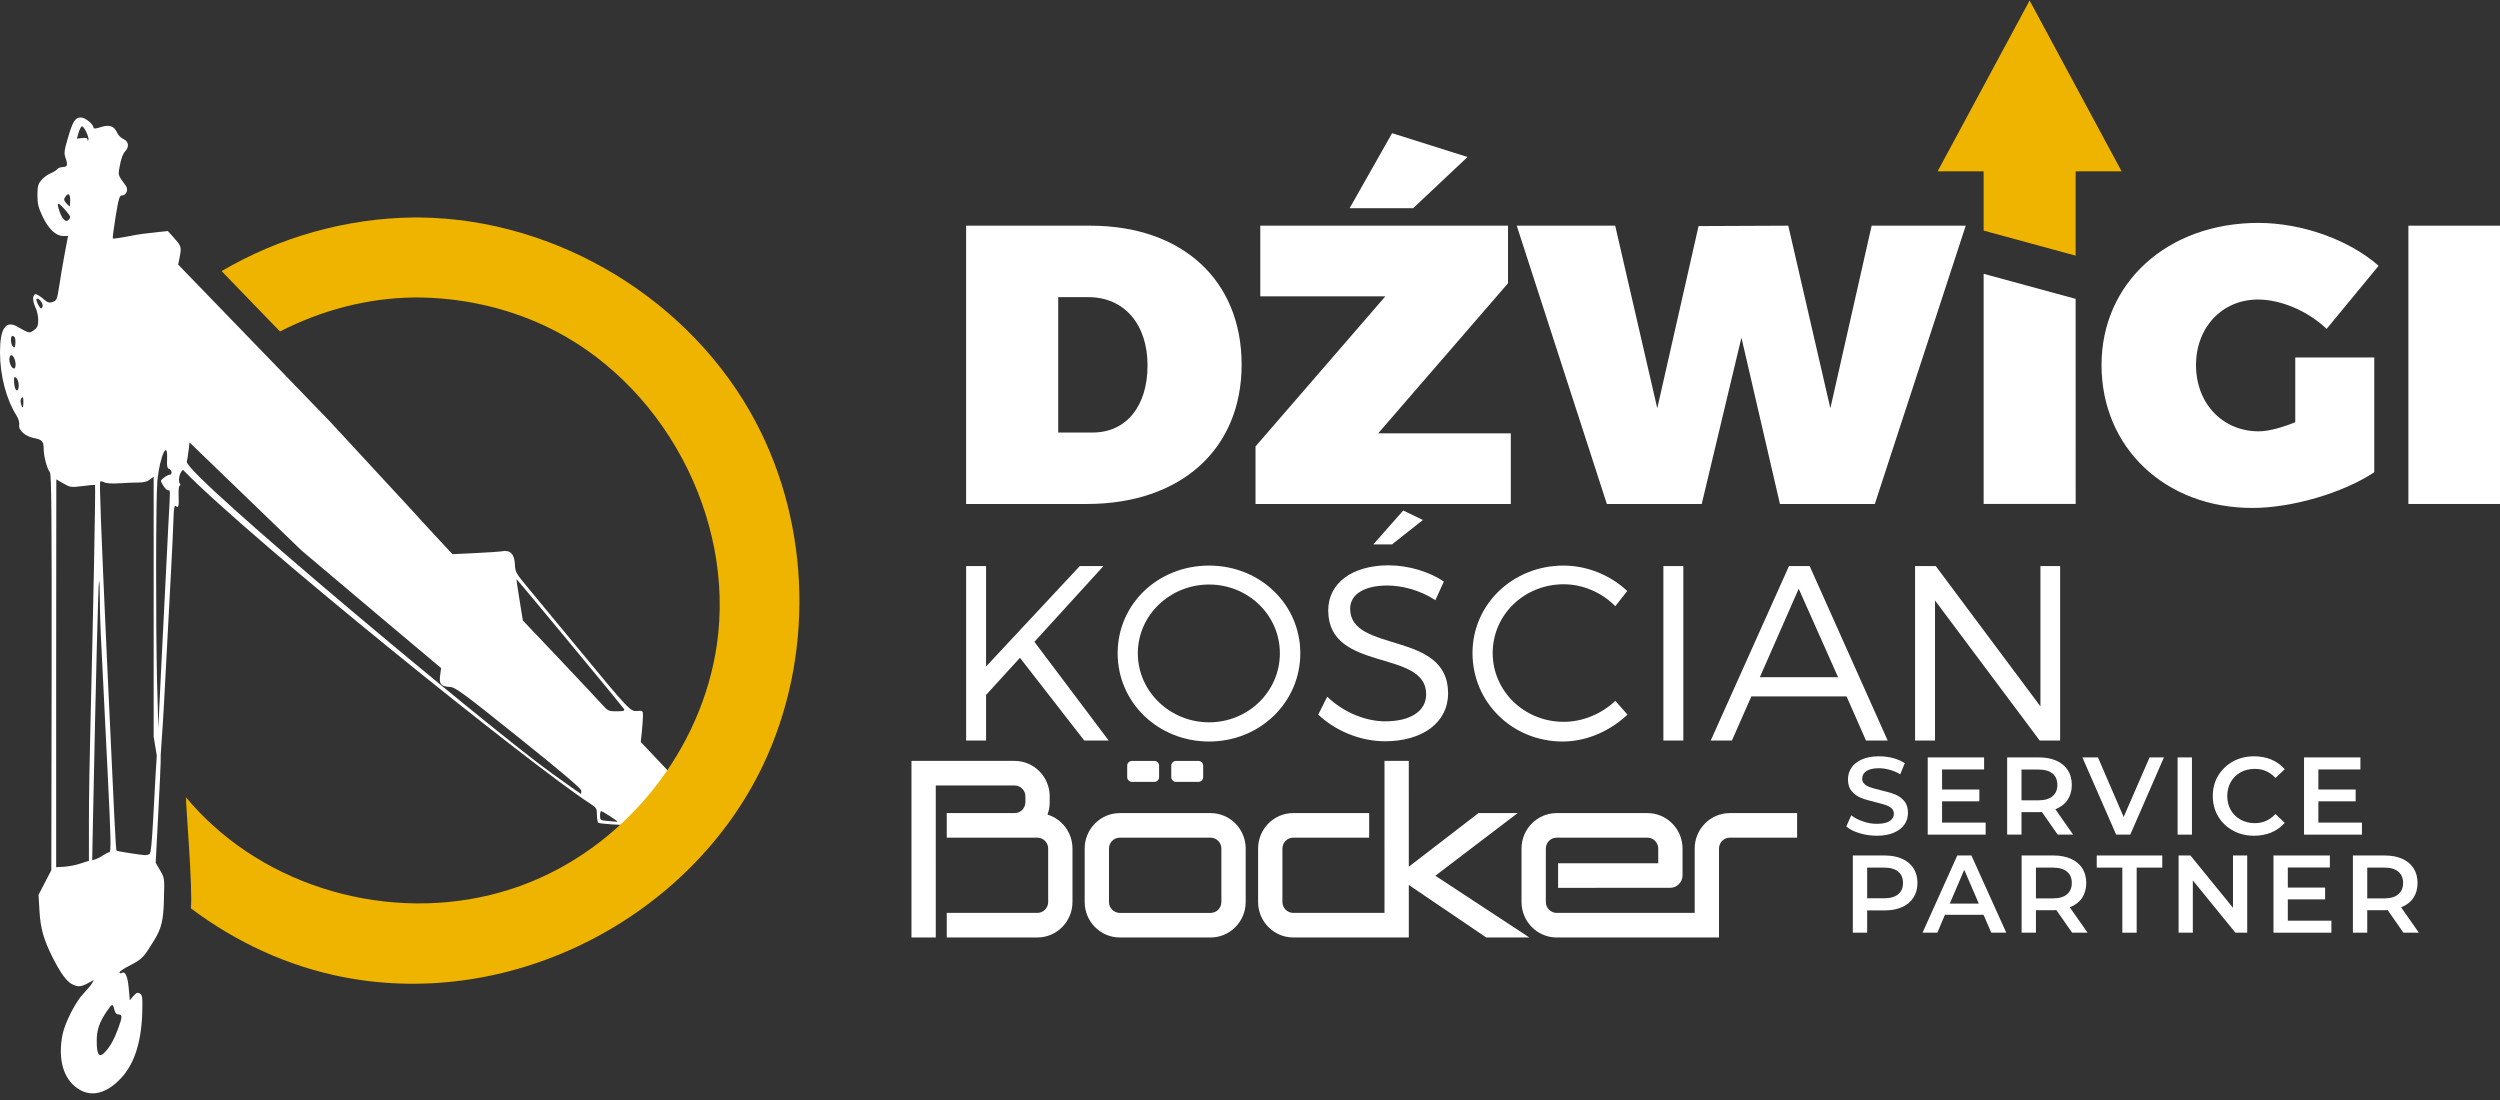
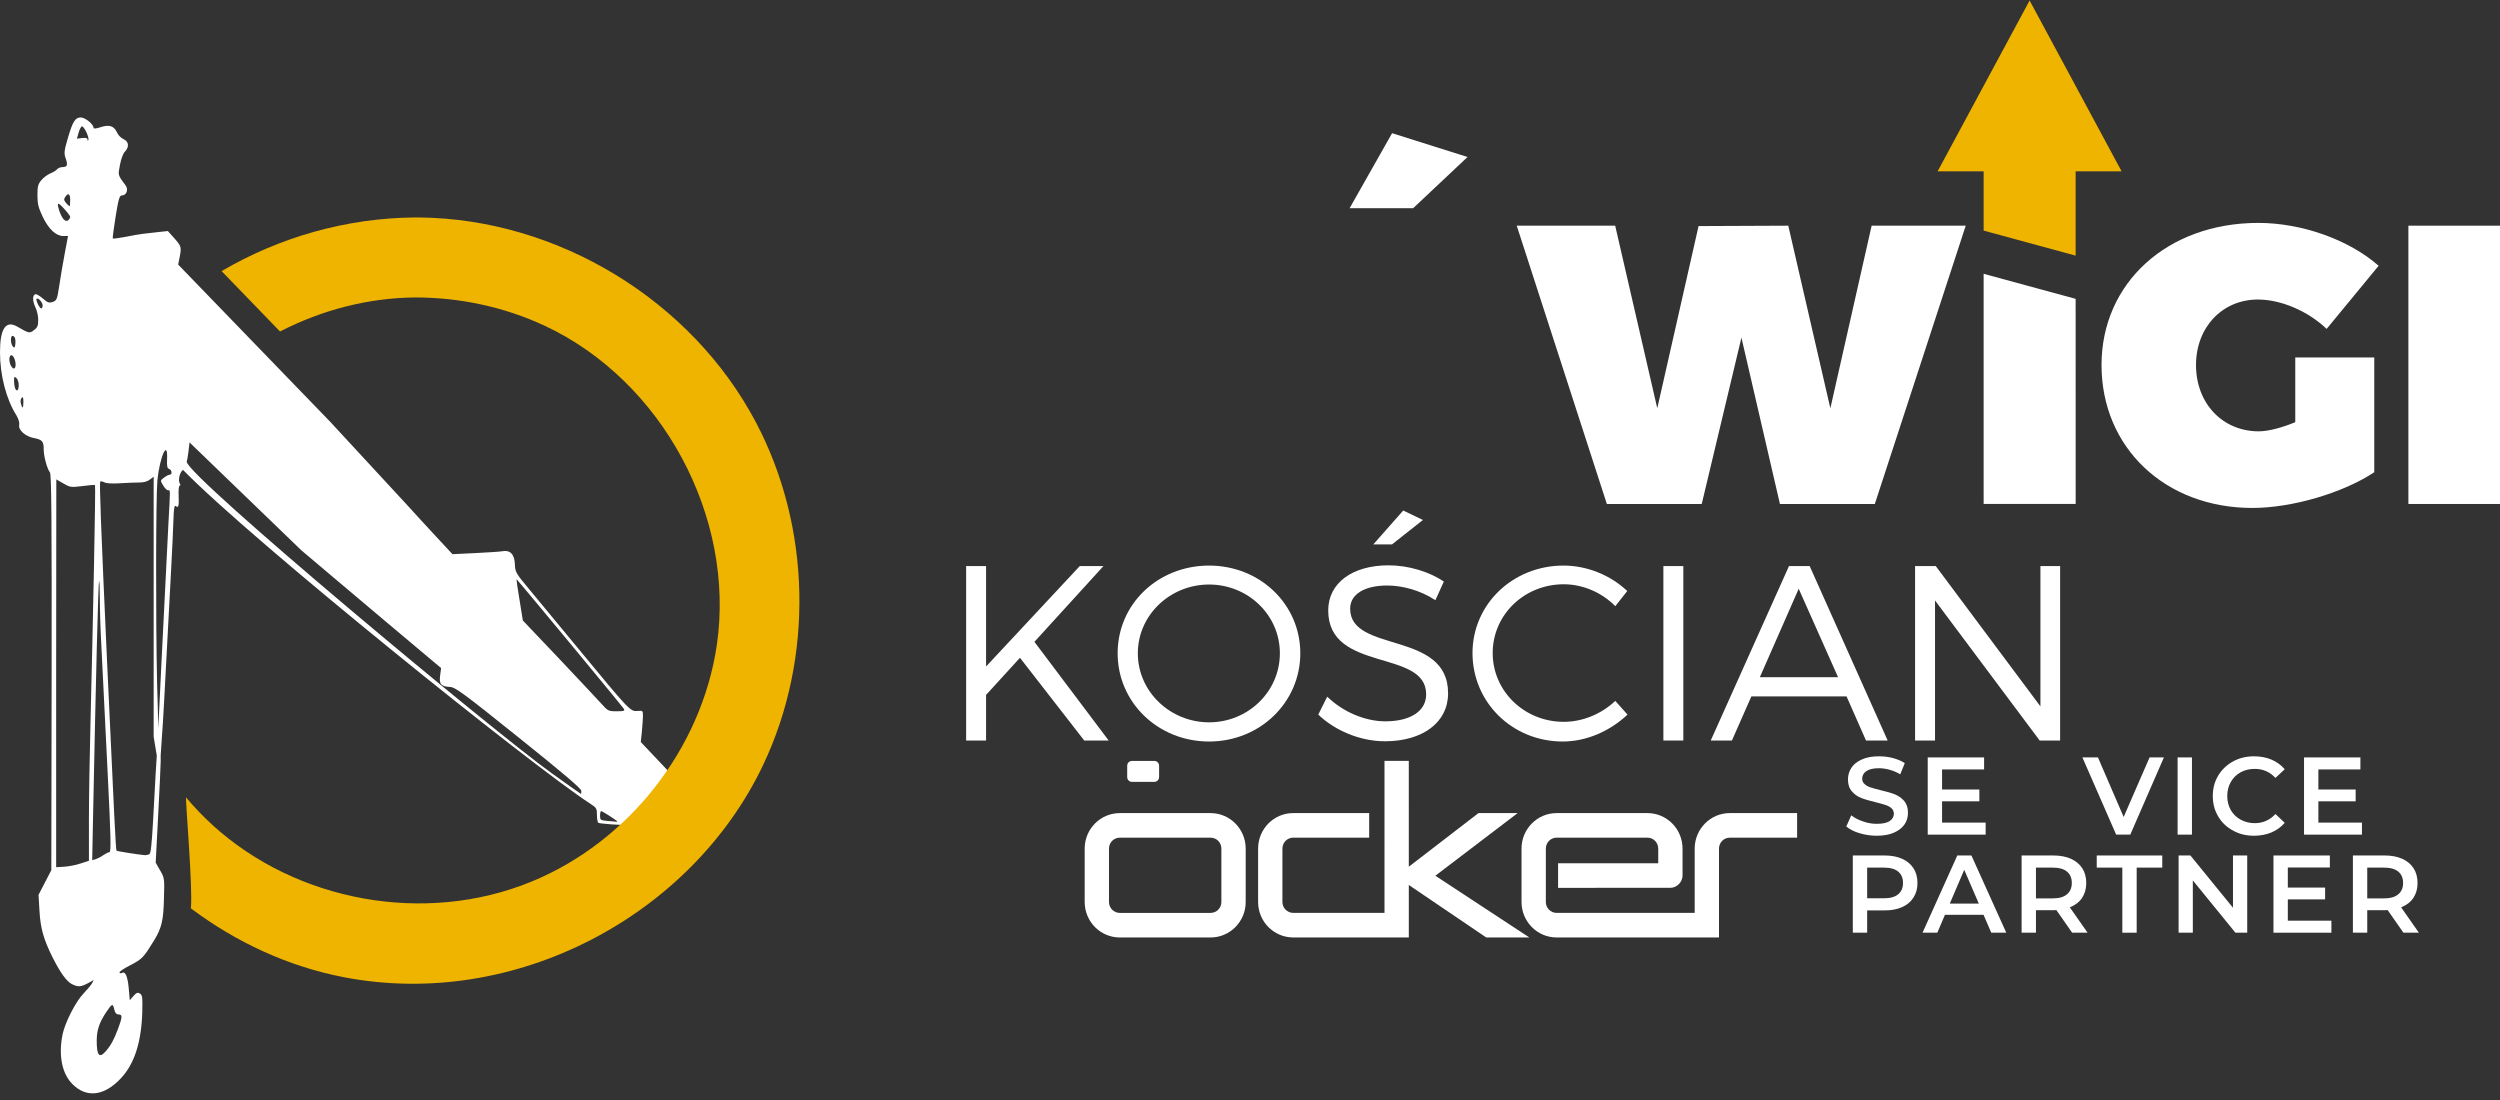
<svg xmlns="http://www.w3.org/2000/svg" width="100%" height="100%" viewBox="0 0 375 165" version="1.1" xml:space="preserve" style="fill-rule:evenodd;clip-rule:evenodd;stroke-linejoin:round;stroke-miterlimit:2;">
  <rect x="0" y="0" width="375" height="165" fill="#333333" stroke="none" />
  <g transform="matrix(1,0,0,1,-429,-277.381)">
    <g>
      <g transform="matrix(0.623,0,0,0.623,-1278.91,123.845)">
        <g>
          <g transform="matrix(1,0,0,1,0.611,-0.683)">
            <g transform="matrix(95.584,0,0,95.584,2968.65,368.472)">
-               <path d="M0.05,-0.701L0.05,-0L0.354,-0C0.591,-0 0.744,-0.138 0.744,-0.351C0.744,-0.564 0.594,-0.701 0.363,-0.701L0.05,-0.701ZM0.282,-0.521L0.358,-0.521C0.448,-0.521 0.507,-0.453 0.507,-0.349C0.507,-0.246 0.453,-0.18 0.369,-0.18L0.282,-0.18L0.282,-0.521Z" style="fill:white;fill-rule:nonzero;" />
-             </g>
+               </g>
            <g transform="matrix(95.584,0,0,95.584,3041.2,368.472)">
              <path d="M0.554,-0.874L0.364,-0.934L0.257,-0.745L0.417,-0.745L0.554,-0.874Z" style="fill:white;" />
-               <path d="M0.656,-0.556L0.656,-0.701L0.032,-0.701L0.032,-0.523L0.347,-0.523L0.02,-0.145L0.02,0L0.663,0L0.663,-0.178L0.329,-0.178L0.656,-0.556Z" style="fill:white;" />
            </g>
            <g transform="matrix(95.584,0,0,95.584,3106.48,368.472)">
              <path d="M0.897,-0L1.126,-0.701L0.889,-0.701L0.785,-0.241L0.679,-0.701L0.453,-0.7L0.349,-0.241L0.243,-0.701L-0.005,-0.701L0.222,-0L0.461,-0L0.561,-0.419L0.658,-0L0.897,-0Z" style="fill:white;fill-rule:nonzero;" />
            </g>
            <g transform="matrix(95.584,0,0,95.584,3245.37,368.472)">
              <path d="M0.503,-0.369L0.503,-0.206C0.469,-0.192 0.435,-0.183 0.411,-0.183C0.32,-0.183 0.253,-0.253 0.253,-0.35C0.253,-0.445 0.319,-0.515 0.409,-0.515C0.467,-0.515 0.535,-0.486 0.582,-0.441L0.713,-0.6C0.638,-0.666 0.519,-0.708 0.41,-0.708C0.181,-0.708 0.015,-0.557 0.015,-0.35C0.015,-0.142 0.175,0.01 0.395,0.01C0.495,0.01 0.624,-0.028 0.702,-0.08L0.702,-0.369L0.503,-0.369Z" style="fill:white;fill-rule:nonzero;" />
            </g>
            <g transform="matrix(95.584,0,0,95.584,3315.91,368.472)">
              <rect x="0.05" y="-0.701" width="0.232" height="0.701" style="fill:white;" />
            </g>
            <g transform="matrix(1,0,0,1,-203.451,11.626)">
              <path d="M3421.87,301.429L3444.02,307.458L3444.03,356.841L3421.87,356.841L3421.87,301.429Z" style="fill:white;" />
            </g>
            <g transform="matrix(1,0,0,1,-203.451,11.626)">
              <path d="M3455.09,276.755L3444.02,276.755L3444.02,297.056L3421.87,291.027L3421.87,276.755L3410.79,276.755L3432.94,235.626L3455.09,276.755Z" style="fill:rgb(239,180,0);" />
            </g>
          </g>
          <g transform="matrix(1,0,0,1,-103.776,-3.731)">
            <g transform="matrix(60,0,0,60,3071.46,428.472)">
              <path d="M0.58,-0L0.678,-0L0.38,-0.396L0.657,-0.7L0.562,-0.7L0.186,-0.297L0.186,-0.7L0.106,-0.7L0.106,-0L0.186,-0L0.186,-0.183L0.322,-0.332L0.58,-0Z" style="fill:white;fill-rule:nonzero;" />
              <g transform="matrix(0.025,0,0,0.025,-14.448,-10.56)">
                <g transform="matrix(0.517,0,0,0.517,145.261,-370.836)">
                  <g transform="matrix(2,0,0,2,924.315,1567.86)">
                    <path d="M0,8.287C0,9.224 -0.751,9.983 -1.678,9.983L-15.77,9.983C-16.697,9.983 -17.448,9.224 -17.448,8.287L-17.448,0C-17.448,-0.937 -16.697,-1.697 -15.77,-1.697L-1.678,-1.697C-0.751,-1.697 0,-0.937 0,0L0,8.287ZM3.773,8.287L3.773,0C3.773,-3.042 1.332,-5.51 -1.678,-5.51L-15.77,-5.51C-18.78,-5.51 -21.221,-3.042 -21.221,0L-21.221,8.287C-21.221,11.331 -18.78,13.797 -15.77,13.797L-1.678,13.797C1.332,13.797 3.773,11.331 3.773,8.287" style="fill:white;fill-rule:nonzero;" />
                  </g>
                  <g transform="matrix(2,0,0,2,918.661,1542.13)">
-                     <path d="M0,1.763L0,-0C0,-0.413 -0.331,-0.747 -0.74,-0.747L-4.213,-0.747C-4.622,-0.747 -4.953,-0.413 -4.953,-0L-4.953,1.763C-4.953,2.175 -4.622,2.51 -4.213,2.51L-0.74,2.51C-0.331,2.51 0,2.175 0,1.763" style="fill:white;fill-rule:nonzero;" />
-                   </g>
+                     </g>
                  <g transform="matrix(2,0,0,2,904.978,1542.13)">
                    <path d="M0,1.763L0,-0C0,-0.413 -0.331,-0.747 -0.74,-0.747L-4.213,-0.747C-4.622,-0.747 -4.953,-0.413 -4.953,-0L-4.953,1.763C-4.953,2.175 -4.622,2.51 -4.213,2.51L-0.74,2.51C-0.331,2.51 0,2.175 0,1.763" style="fill:white;fill-rule:nonzero;" />
                  </g>
                  <g transform="matrix(2,0,0,2,878.083,1551.65)">
-                     <path d="M0,16.391L0,8.104C0,5.614 -1.635,3.509 -3.878,2.827C-3.657,2.226 -3.535,1.576 -3.535,0.897L-3.535,0C-3.535,-3.027 -5.95,-5.482 -8.938,-5.508L-8.938,-5.51L-24.994,-5.51L-24.994,21.901L-21.221,21.901L-21.222,-1.696L-8.986,-1.696C-8.06,-1.696 -7.308,-0.937 -7.308,0L-7.308,0.897C-7.308,1.834 -8.06,2.594 -8.986,2.594L-19.515,2.594L-19.515,6.41L-5.451,6.407C-4.524,6.407 -3.773,7.167 -3.773,8.104L-3.773,16.391C-3.773,17.327 -4.524,18.087 -5.451,18.087L-19.515,18.085L-19.515,21.901L-5.451,21.901C-2.441,21.901 0,19.435 0,16.391" style="fill:white;fill-rule:nonzero;" />
-                   </g>
+                     </g>
                  <g transform="matrix(2,0,0,2,1103.06,1587.82)">
                    <path d="M0,-11.675L0,-15.491L-10.448,-15.491C-13.458,-15.491 -15.898,-13.024 -15.898,-9.981L-15.898,0.002L-37.328,0.002C-38.255,0.002 -39.006,-0.758 -39.006,-1.694L-39.006,-9.981C-39.006,-10.918 -38.255,-11.678 -37.328,-11.678L-23.235,-11.678C-22.308,-11.678 -21.557,-10.918 -21.557,-9.981L-21.557,-7.704L-37.104,-7.703L-37.104,-3.887L-19.67,-3.892C-18.667,-3.892 -17.784,-4.783 -17.784,-5.798L-17.784,-9.981C-17.784,-13.024 -20.225,-15.491 -23.235,-15.491L-37.328,-15.491C-40.339,-15.491 -42.779,-13.024 -42.779,-9.981L-42.779,-1.694C-42.779,1.349 -40.339,3.816 -37.328,3.816L-12.125,3.816L-12.125,-9.993C-12.119,-10.924 -11.37,-11.678 -10.448,-11.678L0,-11.675Z" style="fill:white;fill-rule:nonzero;" />
                  </g>
                  <g transform="matrix(2,0,0,2,990.745,1559.79)">
                    <path d="M0,8.249L12.78,-1.478L6.699,-1.478L-4.12,6.848L-4.122,-9.581L-7.895,-9.581L-7.894,14.015L-22.063,14.015C-22.989,14.015 -23.741,13.256 -23.741,12.32L-23.741,4.033C-23.741,3.096 -22.989,2.336 -22.063,2.336L-10.274,2.339L-10.274,-1.478L-22.063,-1.478C-25.074,-1.478 -27.514,0.989 -27.514,4.033L-27.514,12.32C-27.514,15.332 -25.122,17.778 -22.153,17.828L-22.153,17.83L-4.12,17.83L-4.12,9.683C-4.049,9.73 2.976,14.493 7.898,17.83L14.592,17.83C14.49,17.747 0,8.249 0,8.249" style="fill:white;fill-rule:nonzero;" />
                  </g>
                </g>
                <g transform="matrix(0.728,0,0,0.728,407.597,358.155)">
                  <g transform="matrix(24.324,0,0,24.324,433,109)">
                    <path d="M0.311,0.01C0.257,0.01 0.205,0.002 0.155,-0.013C0.104,-0.028 0.064,-0.049 0.035,-0.074L0.08,-0.175C0.109,-0.152 0.144,-0.134 0.186,-0.12C0.227,-0.105 0.269,-0.098 0.311,-0.098C0.363,-0.098 0.402,-0.106 0.428,-0.123C0.453,-0.14 0.466,-0.162 0.466,-0.189C0.466,-0.209 0.459,-0.226 0.445,-0.239C0.43,-0.252 0.412,-0.262 0.39,-0.269C0.368,-0.276 0.338,-0.285 0.3,-0.294C0.247,-0.307 0.204,-0.319 0.171,-0.332C0.137,-0.345 0.109,-0.365 0.086,-0.392C0.062,-0.419 0.05,-0.455 0.05,-0.501C0.05,-0.54 0.061,-0.575 0.082,-0.607C0.102,-0.638 0.134,-0.663 0.177,-0.682C0.219,-0.701 0.271,-0.71 0.332,-0.71C0.375,-0.71 0.417,-0.705 0.458,-0.694C0.499,-0.683 0.535,-0.668 0.565,-0.648L0.524,-0.547C0.493,-0.565 0.461,-0.579 0.428,-0.588C0.395,-0.597 0.362,-0.602 0.331,-0.602C0.28,-0.602 0.242,-0.593 0.217,-0.576C0.192,-0.559 0.179,-0.536 0.179,-0.507C0.179,-0.487 0.186,-0.471 0.201,-0.458C0.215,-0.445 0.233,-0.435 0.255,-0.428C0.277,-0.421 0.307,-0.412 0.345,-0.403C0.397,-0.391 0.44,-0.379 0.473,-0.366C0.506,-0.353 0.535,-0.333 0.559,-0.306C0.582,-0.279 0.594,-0.243 0.594,-0.198C0.594,-0.159 0.584,-0.124 0.563,-0.093C0.542,-0.062 0.51,-0.037 0.467,-0.018C0.424,0.001 0.372,0.01 0.311,0.01Z" style="fill:white;fill-rule:nonzero;" />
                  </g>
                  <g transform="matrix(24.324,0,0,24.324,449.516,109)">
                    <path d="M0.619,-0.109L0.619,-0L0.094,-0L0.094,-0.7L0.605,-0.7L0.605,-0.591L0.224,-0.591L0.224,-0.409L0.562,-0.409L0.562,-0.302L0.224,-0.302L0.224,-0.109L0.619,-0.109Z" style="fill:white;fill-rule:nonzero;" />
                  </g>
                  <g transform="matrix(24.324,0,0,24.324,467.03,109)">
-                     <path d="M0.552,-0L0.409,-0.205C0.403,-0.204 0.394,-0.204 0.382,-0.204L0.224,-0.204L0.224,-0L0.094,-0L0.094,-0.7L0.382,-0.7C0.443,-0.7 0.496,-0.69 0.541,-0.67C0.586,-0.65 0.62,-0.621 0.644,-0.584C0.668,-0.547 0.68,-0.502 0.68,-0.451C0.68,-0.398 0.667,-0.353 0.642,-0.315C0.616,-0.277 0.579,-0.249 0.531,-0.23L0.692,-0L0.552,-0ZM0.549,-0.451C0.549,-0.496 0.534,-0.53 0.505,-0.554C0.476,-0.578 0.433,-0.59 0.376,-0.59L0.224,-0.59L0.224,-0.311L0.376,-0.311C0.433,-0.311 0.476,-0.323 0.505,-0.348C0.534,-0.372 0.549,-0.406 0.549,-0.451Z" style="fill:white;fill-rule:nonzero;" />
-                   </g>
+                     </g>
                  <g transform="matrix(24.324,0,0,24.324,486.027,109)">
                    <path d="M0.734,-0.7L0.429,-0L0.301,-0L-0.005,-0.7L0.136,-0.7L0.369,-0.16L0.604,-0.7L0.734,-0.7Z" style="fill:white;fill-rule:nonzero;" />
                  </g>
                  <g transform="matrix(24.324,0,0,24.324,504.611,109)">
                    <rect x="0.094" y="-0.7" width="0.13" height="0.7" style="fill:white;fill-rule:nonzero;" />
                  </g>
                  <g transform="matrix(24.324,0,0,24.324,513.586,109)">
                    <path d="M0.418,0.01C0.347,0.01 0.284,-0.005 0.227,-0.037C0.17,-0.068 0.125,-0.11 0.093,-0.165C0.06,-0.22 0.044,-0.281 0.044,-0.35C0.044,-0.419 0.06,-0.48 0.093,-0.535C0.126,-0.59 0.171,-0.632 0.228,-0.664C0.285,-0.695 0.348,-0.71 0.419,-0.71C0.476,-0.71 0.529,-0.7 0.576,-0.68C0.623,-0.66 0.663,-0.631 0.696,-0.593L0.612,-0.514C0.561,-0.569 0.499,-0.596 0.425,-0.596C0.377,-0.596 0.334,-0.586 0.296,-0.565C0.258,-0.544 0.228,-0.514 0.207,-0.477C0.186,-0.44 0.175,-0.397 0.175,-0.35C0.175,-0.303 0.186,-0.26 0.207,-0.223C0.228,-0.186 0.258,-0.157 0.296,-0.136C0.334,-0.115 0.377,-0.104 0.425,-0.104C0.499,-0.104 0.561,-0.132 0.612,-0.187L0.696,-0.107C0.663,-0.069 0.623,-0.04 0.576,-0.02C0.528,0 0.475,0.01 0.418,0.01Z" style="fill:white;fill-rule:nonzero;" />
                  </g>
                  <g transform="matrix(24.324,0,0,24.324,532.486,109)">
                    <path d="M0.619,-0.109L0.619,-0L0.094,-0L0.094,-0.7L0.605,-0.7L0.605,-0.591L0.224,-0.591L0.224,-0.409L0.562,-0.409L0.562,-0.302L0.224,-0.302L0.224,-0.109L0.619,-0.109Z" style="fill:white;fill-rule:nonzero;" />
                  </g>
                  <g transform="matrix(24.324,0,0,24.324,433,130.622)">
                    <path d="M0.382,-0.7C0.443,-0.7 0.496,-0.69 0.541,-0.67C0.586,-0.65 0.62,-0.621 0.644,-0.584C0.668,-0.547 0.68,-0.502 0.68,-0.451C0.68,-0.4 0.668,-0.356 0.644,-0.319C0.62,-0.281 0.586,-0.252 0.541,-0.232C0.496,-0.212 0.443,-0.202 0.382,-0.202L0.224,-0.202L0.224,-0L0.094,-0L0.094,-0.7L0.382,-0.7ZM0.376,-0.312C0.433,-0.312 0.476,-0.324 0.505,-0.348C0.534,-0.372 0.549,-0.406 0.549,-0.451C0.549,-0.496 0.534,-0.53 0.505,-0.554C0.476,-0.578 0.433,-0.59 0.376,-0.59L0.224,-0.59L0.224,-0.312L0.376,-0.312Z" style="fill:white;fill-rule:nonzero;" />
                  </g>
                  <g transform="matrix(24.324,0,0,24.324,450.781,130.622)">
                    <path d="M0.548,-0.162L0.198,-0.162L0.129,-0L-0.005,-0L0.31,-0.7L0.438,-0.7L0.754,-0L0.618,-0L0.548,-0.162ZM0.505,-0.264L0.373,-0.57L0.242,-0.264L0.505,-0.264Z" style="fill:white;fill-rule:nonzero;" />
                  </g>
                  <g transform="matrix(24.324,0,0,24.324,470.216,130.622)">
                    <path d="M0.552,-0L0.409,-0.205C0.403,-0.204 0.394,-0.204 0.382,-0.204L0.224,-0.204L0.224,-0L0.094,-0L0.094,-0.7L0.382,-0.7C0.443,-0.7 0.496,-0.69 0.541,-0.67C0.586,-0.65 0.62,-0.621 0.644,-0.584C0.668,-0.547 0.68,-0.502 0.68,-0.451C0.68,-0.398 0.667,-0.353 0.642,-0.315C0.616,-0.277 0.579,-0.249 0.531,-0.23L0.692,-0L0.552,-0ZM0.549,-0.451C0.549,-0.496 0.534,-0.53 0.505,-0.554C0.476,-0.578 0.433,-0.59 0.376,-0.59L0.224,-0.59L0.224,-0.311L0.376,-0.311C0.433,-0.311 0.476,-0.323 0.505,-0.348C0.534,-0.372 0.549,-0.406 0.549,-0.451Z" style="fill:white;fill-rule:nonzero;" />
                  </g>
                  <g transform="matrix(24.324,0,0,24.324,488.97,130.622)">
                    <path d="M0.236,-0.59L0.004,-0.59L0.004,-0.7L0.598,-0.7L0.598,-0.59L0.366,-0.59L0.366,-0L0.236,-0L0.236,-0.59Z" style="fill:white;fill-rule:nonzero;" />
                  </g>
                  <g transform="matrix(24.324,0,0,24.324,504.83,130.622)">
                    <path d="M0.716,-0.7L0.716,-0L0.609,-0L0.223,-0.474L0.223,-0L0.094,-0L0.094,-0.7L0.201,-0.7L0.587,-0.226L0.587,-0.7L0.716,-0.7Z" style="fill:white;fill-rule:nonzero;" />
                  </g>
                  <g transform="matrix(24.324,0,0,24.324,525.749,130.622)">
                    <path d="M0.619,-0.109L0.619,-0L0.094,-0L0.094,-0.7L0.605,-0.7L0.605,-0.591L0.224,-0.591L0.224,-0.409L0.562,-0.409L0.562,-0.302L0.224,-0.302L0.224,-0.109L0.619,-0.109Z" style="fill:white;fill-rule:nonzero;" />
                  </g>
                  <g transform="matrix(24.324,0,0,24.324,543.262,130.622)">
                    <path d="M0.552,-0L0.409,-0.205C0.403,-0.204 0.394,-0.204 0.382,-0.204L0.224,-0.204L0.224,-0L0.094,-0L0.094,-0.7L0.382,-0.7C0.443,-0.7 0.496,-0.69 0.541,-0.67C0.586,-0.65 0.62,-0.621 0.644,-0.584C0.668,-0.547 0.68,-0.502 0.68,-0.451C0.68,-0.398 0.667,-0.353 0.642,-0.315C0.616,-0.277 0.579,-0.249 0.531,-0.23L0.692,-0L0.552,-0ZM0.549,-0.451C0.549,-0.496 0.534,-0.53 0.505,-0.554C0.476,-0.578 0.433,-0.59 0.376,-0.59L0.224,-0.59L0.224,-0.311L0.376,-0.311C0.433,-0.311 0.476,-0.323 0.505,-0.348C0.534,-0.372 0.549,-0.406 0.549,-0.451Z" style="fill:white;fill-rule:nonzero;" />
                  </g>
                </g>
              </g>
            </g>
            <g transform="matrix(60,0,0,60,3111.9,428.472)">
              <path d="M0.407,-0.702C0.202,-0.702 0.04,-0.548 0.04,-0.35C0.04,-0.153 0.202,0.004 0.407,0.004C0.611,0.004 0.773,-0.153 0.773,-0.35C0.773,-0.547 0.611,-0.702 0.407,-0.702ZM0.407,-0.626C0.563,-0.626 0.691,-0.504 0.691,-0.35C0.691,-0.196 0.563,-0.073 0.407,-0.073C0.251,-0.073 0.121,-0.196 0.121,-0.35C0.121,-0.504 0.251,-0.626 0.407,-0.626Z" style="fill:white;fill-rule:nonzero;" />
            </g>
            <g transform="matrix(60,0,0,60,3160.68,428.472)">
              <path d="M0.452,-0.885L0.373,-0.923L0.253,-0.787L0.328,-0.787L0.452,-0.885ZM0.314,-0.703C0.169,-0.703 0.072,-0.632 0.072,-0.522C0.072,-0.271 0.466,-0.369 0.465,-0.185C0.465,-0.118 0.402,-0.077 0.301,-0.077C0.222,-0.077 0.133,-0.113 0.068,-0.176L0.032,-0.104C0.098,-0.041 0.198,0.003 0.3,0.003C0.45,0.003 0.553,-0.072 0.553,-0.189C0.554,-0.443 0.16,-0.349 0.16,-0.529C0.16,-0.588 0.219,-0.622 0.309,-0.622C0.365,-0.622 0.439,-0.605 0.502,-0.563L0.536,-0.638C0.478,-0.677 0.395,-0.703 0.314,-0.703Z" style="fill:white;fill-rule:nonzero;" />
            </g>
            <g transform="matrix(60,0,0,60,3197.34,428.472)">
              <path d="M0.405,-0.702C0.202,-0.702 0.04,-0.547 0.04,-0.351C0.04,-0.153 0.2,0.004 0.402,0.004C0.499,0.004 0.593,-0.039 0.662,-0.104L0.613,-0.159C0.558,-0.107 0.483,-0.075 0.406,-0.075C0.248,-0.075 0.121,-0.198 0.121,-0.351C0.121,-0.505 0.248,-0.627 0.406,-0.627C0.483,-0.627 0.559,-0.594 0.613,-0.539L0.661,-0.6C0.594,-0.663 0.501,-0.702 0.405,-0.702Z" style="fill:white;fill-rule:nonzero;" />
            </g>
            <g transform="matrix(60,0,0,60,3239.34,428.472)">
              <rect x="0.106" y="-0.7" width="0.08" height="0.7" style="fill:white;" />
            </g>
            <g transform="matrix(60,0,0,60,3256.86,428.472)">
              <path d="M0.549,-0.177L0.627,-0L0.714,-0L0.401,-0.7L0.318,-0.7L0.004,-0L0.089,-0L0.167,-0.177L0.549,-0.177ZM0.515,-0.254L0.201,-0.254L0.357,-0.609L0.515,-0.254Z" style="fill:white;fill-rule:nonzero;" />
            </g>
            <g transform="matrix(60,0,0,60,3299.94,428.472)">
              <path d="M0.688,-0L0.688,-0.7L0.609,-0.7L0.609,-0.137L0.189,-0.7L0.106,-0.7L0.106,-0L0.186,-0L0.186,-0.562L0.606,-0L0.688,-0Z" style="fill:white;fill-rule:nonzero;" />
            </g>
          </g>
        </g>
      </g>
      <g>
        <g id="layer101" transform="matrix(0.234,0,0,0.234,429,295)">
          <path d="M455.949,440.549C472.049,440.549 430.149,479.149 427.149,479.449C422.149,480.049 419.449,477.449 420.249,473.149C420.749,470.049 420.449,469.649 410.249,461.749L399.649,453.549L392.049,453.149C387.949,452.849 384.049,452.449 383.549,452.149C383.049,451.749 382.649,449.549 382.649,447.149C382.649,442.949 382.349,442.449 378.449,439.949C341.249,415.849 161.574,271.336 117.3,225.9C115.1,227.6 114,232.6 115.3,234.8C115.8,235.4 115.7,236 115.2,236C114.7,236 114.3,238.8 114.5,242.3C114.8,249.2 114.4,250.6 112.7,249.1C111.8,248.4 111.4,250.5 111.2,257.3C111.1,262.4 110.3,278.7 109.5,293.5C108.7,308.4 107.4,333.8 106.5,350C105.7,366.2 104.7,383.4 104.4,388.2L103.8,396.9L103,409L103,412.8C103,414.8 102.3,430.3 101.4,447.1L99.8,477.7L102.6,482.6C105.4,487.4 105.5,487.7 105.1,500.5C104.8,514.7 103.6,519.6 98.8,527.5C91.9,538.7 91.2,539.4 83.6,543.4C79.4,545.5 76.3,547.6 76.6,548.1C76.9,548.6 77.6,548.8 78.1,548.4C80.3,547.1 81.8,550.4 82.5,558L83.2,565.9L85.5,563.2C87.5,561 88.2,560.7 89.7,561.6C91.3,562.6 91.4,564 91.2,573.6C90.6,592.8 86.2,606.5 77.7,615.7C67,627.3 55.5,628.8 46.4,619.6C39.7,612.9 37.4,601.2 40.1,587.8C41.7,580.1 48.6,566.6 53.6,561.5C56,559 58.4,556.1 59,555L60.1,552.9L56.3,555C51.8,557.4 49.9,557.5 46,555.5C42.6,553.7 38.7,548.3 33.7,538.4C28,527 25.9,519.7 25.3,508.5L24.7,498.3L32.9,482.5L33.1,355.7C33.2,258.4 33,228.6 32,227.5C30.2,225.3 28,217.2 28,212.5C28,207.6 27,206.5 21.7,205.5C16.3,204.5 11.7,200.4 12.3,197.2C12.6,195.6 11.9,193.3 10.6,191.1C4,180.7 0,165.3 0,150.5C0,135.3 3.7,129.8 11.1,134.1C18.8,138.5 18.9,138.5 21.8,136.3C24,134.7 24.5,133.5 24.5,129.9C24.6,127.5 23.7,123.8 22.7,121.7C20.8,117.6 20.7,113.9 22.7,113.3C23.3,113.1 25.4,114.3 27.4,116C30.5,118.7 31.4,119 33.7,118.3C36.3,117.4 36.6,116.8 37.9,108.4C38.6,103.5 40.2,94.2 41.4,87.7L43.6,76L40.6,76C35.9,76 31.2,71.6 27.4,63.7C24.6,57.8 24,55.4 24,49.9C24,44.2 24.4,42.7 26.5,40.2C27.8,38.6 30.4,36.7 32.2,35.9C34,35.2 36,34 36.6,33.2C37.2,32.4 38.9,31.8 40.3,31.8C43.3,31.7 43.6,30.4 41.9,25.6C41,23 41.2,21 43.4,13.6C46.6,2.5 48.2,0 51.8,0C54.6,0 60,4.4 60,6.7C60,7.3 61.6,7.2 64.6,6.2C70.1,4.4 73.1,5.4 75.1,9.8C75.8,11.4 77.6,13.2 79.2,13.9C82.6,15.4 83,19 80,22C78.9,23.1 77.6,26.6 76.9,30.4C75.6,37.3 75.4,36.6 80.6,43.7C82.5,46.3 81,50 78.1,50C76.6,50 76,52 74.1,63.6C72.9,71.1 72.1,77.4 72.3,77.6C72.5,77.8 76.2,77.3 80.6,76.5C84.9,75.6 89.9,74.8 91.5,74.6C93.2,74.4 97.5,73.9 101.1,73.5L107.6,72.8L111.8,77.5C116.3,82.6 116.4,83.1 115.1,89.9L114.2,94.3L211.549,194.949C234.949,220.249 257.449,244.649 261.549,249.049C265.549,253.549 273.649,262.249 279.449,268.549L290.049,279.949L304.649,279.249C312.649,278.849 320.549,278.349 322.149,278.049C327.049,277.149 329.849,280.049 330.049,286.449C330.249,291.349 330.649,292.149 338.749,301.849C343.449,307.549 357.849,324.949 370.849,340.649C403.349,380.049 404.049,380.849 408.549,380.449C412.049,380.149 412.149,380.249 412.149,383.649C412.149,385.549 411.749,390.149 411.449,393.749L410.749,400.349L429.749,420.449L448.649,440.549L455.949,440.549ZM67.6,598.8C70.9,595.1 73,591.3 75.6,584.4C78.5,576.6 78.6,575 76,575C74.7,575 73.8,574.1 73.4,572.3C72.3,567.7 72,567.8 68.3,573.2C63.6,580.2 62,585 62,592C62,601.3 63.7,603.2 67.6,598.8ZM51.7,478.2L57,476.5L57,450C57,435.4 57.5,407.8 58,388.5C59.7,319.6 61.4,236 60.9,235.7C60.7,235.4 57,235.7 52.8,236.3C45.4,237.2 44.9,237.1 40.6,234.6L36.1,232L36,356.3L36,480.6L41.2,480.3C44.1,480.1 48.9,479.2 51.7,478.2ZM66.2,472.9C67.7,471.9 69.4,471 70.1,471C71.3,471 71.1,462.1 69,420C68.5,409.8 67.6,391.6 67,379.5C66.4,367.4 65.5,349.2 65,339C64.4,328.8 64,315.1 64,308.6C64,302 63.8,296.9 63.5,297.2C63,297.7 61.5,356.7 59.6,450.8L59.1,476.1L61.3,475.5C62.5,475.1 64.7,474 66.2,472.9ZM95.8,472.2C96.7,471.6 97.3,465.5 98.1,451.4C98.7,440.5 99.4,426.5 99.8,420.3L100.5,409.1L98.5,396.9L98.5,230.3L96.1,232.1C94.5,233.4 92.1,234 89.1,234C86.6,234 81,234.2 76.7,234.5C71.9,234.8 68.2,234.6 66.9,233.9C65.8,233.3 64.6,233.1 64.3,233.4C63.6,234 64.7,261.7 68.5,346C73.3,449.8 74.2,469.5 74.7,470C75,470.4 89.2,472.6 93,472.9C93.8,472.9 95.1,472.6 95.8,472.2ZM425.649,475.249C425.649,474.449 425.249,473.449 424.649,473.149C424.149,472.849 423.649,473.449 423.649,474.549C423.649,475.749 424.149,476.649 424.649,476.649C425.249,476.649 425.649,476.049 425.649,475.249ZM395.649,451.249C395.649,450.749 386.149,444.649 385.349,444.649C384.949,444.649 384.649,445.949 384.649,447.549C384.649,450.349 384.849,450.549 389.449,450.949C392.049,451.149 394.449,451.349 394.949,451.449C395.349,451.549 395.649,451.449 395.649,451.249ZM105,319.5C106.1,296.4 107.5,269.4 108,259.6C109.2,237.5 109.3,239 107.7,239C107,239 105.6,237.6 104.6,235.9C102.7,232.7 102.7,232.7 105.1,230.9C106.4,229.9 108.1,229 108.8,229C110.5,229 110.3,226 108.4,225.3C107.2,224.9 106.9,223.5 107.1,219.2C107.7,205.8 102.5,217.1 100.9,232.5C99.9,242.7 99.8,324.9 100.7,362.6L101.5,391.5L102.2,376.5C102.6,368.3 103.8,342.6 105,319.5ZM372.649,431.649C372.649,430.249 361.049,420.349 332.449,397.449C296.449,368.549 291.749,365.149 288.349,365.049C282.749,364.749 281.349,363.249 282.149,357.649L282.749,352.949L246.449,322.449C226.449,305.649 202.549,285.349 193.149,277.449L121.5,208.3L120.8,214.2C120.4,217.4 119.9,220.3 119.7,220.7C120.186,230.265 317.749,394.749 353.649,420.349C363.849,427.649 372.249,433.649 372.449,433.649C372.549,433.649 372.649,432.749 372.649,431.649ZM399.949,379.149C398.949,377.449 331.249,295.649 331.049,295.949C330.949,296.049 331.849,302.049 333.049,309.349L335.149,322.449L358.149,346.649C370.849,360.049 383.049,373.149 385.449,375.749C389.649,380.449 389.949,380.649 395.249,380.649C399.849,380.649 400.649,380.449 399.949,379.149ZM15,182.3C15,179.6 14.7,178.9 13.9,179.7C13.2,180.4 13,182 13.4,183.4C14.3,187.1 15,186.6 15,182.3ZM12,171.6C12,169.8 11.3,167.7 10.5,167C9.2,165.9 9,166.2 9,168.8C9,170.5 9.3,172.5 9.6,173.4C10.7,176.2 12,175.1 12,171.6ZM10,158.4C10,155.2 8.2,151.8 6.9,152.5C5.7,153.3 5.7,156.6 7,159.1C8.5,161.8 10,161.5 10,158.4ZM9.6,141.4C9.3,140.6 8.6,140 8,140C6.6,140 6.7,145.3 8.3,146.9C9.3,147.9 9.6,147.6 9.8,145.5C10,144 9.9,142.2 9.6,141.4ZM26.9,118.9C25.8,116.8 24.1,115.6 23.4,116.3C23.1,116.6 23.6,118.3 24.5,120.1C25.8,122.4 26.4,122.9 27,121.9C27.5,121.2 27.4,119.8 26.9,118.9ZM45,63.7C45,63.2 43.2,60.8 41,58.4C36.9,53.9 36.2,54.3 38.1,60.1C39.8,65 42,67.3 43.7,65.9C44.4,65.3 45,64.3 45,63.7ZM45,52.9C45,48.7 43.6,48 41.6,51.3C40.8,52.5 41.1,53.4 42.4,54.9C43.5,56.1 44.5,57 44.7,57C44.8,57 45,55.2 45,52.9ZM55.3,9.3C54.3,7.2 53.1,5.6 52.5,5.7C52,5.8 51,7.6 50.4,9.7L49.3,13.6L52.6,13.2C55,12.9 56,13.2 56.1,14.1C56.1,15.2 56.3,15.2 56.7,14.3C56.9,13.6 56.3,11.3 55.3,9.3Z" style="fill:white;fill-rule:nonzero;" />
        </g>
        <g transform="matrix(1,0,0,1,-4140,0)">
          <path d="M4602.24,318.047C4610.95,312.933 4620.99,310.098 4631.13,310.001C4631.38,310 4631.62,310 4631.87,310.001C4652.64,310.199 4672.72,322.411 4682.38,340.715C4690.67,356.402 4691.11,376.022 4683.48,392.105C4672.72,414.769 4646.21,428.88 4620.62,423.97C4612.26,422.367 4604.41,418.726 4597.63,413.631C4597.94,410.784 4596.85,397.97 4596.9,396.982C4598.14,398.465 4599.48,399.867 4600.92,401.175C4613.49,412.599 4632.68,416.185 4648.68,409.64C4663.24,403.689 4674.23,389.743 4676.52,374.152C4679.34,354.916 4668.33,334.481 4650.71,326.246C4644.63,323.406 4637.88,321.98 4631.2,322.001C4624.17,322.068 4617.24,323.898 4611,327.105L4602.24,318.047Z" style="fill:rgb(239,180,0);" />
        </g>
      </g>
    </g>
  </g>
</svg>